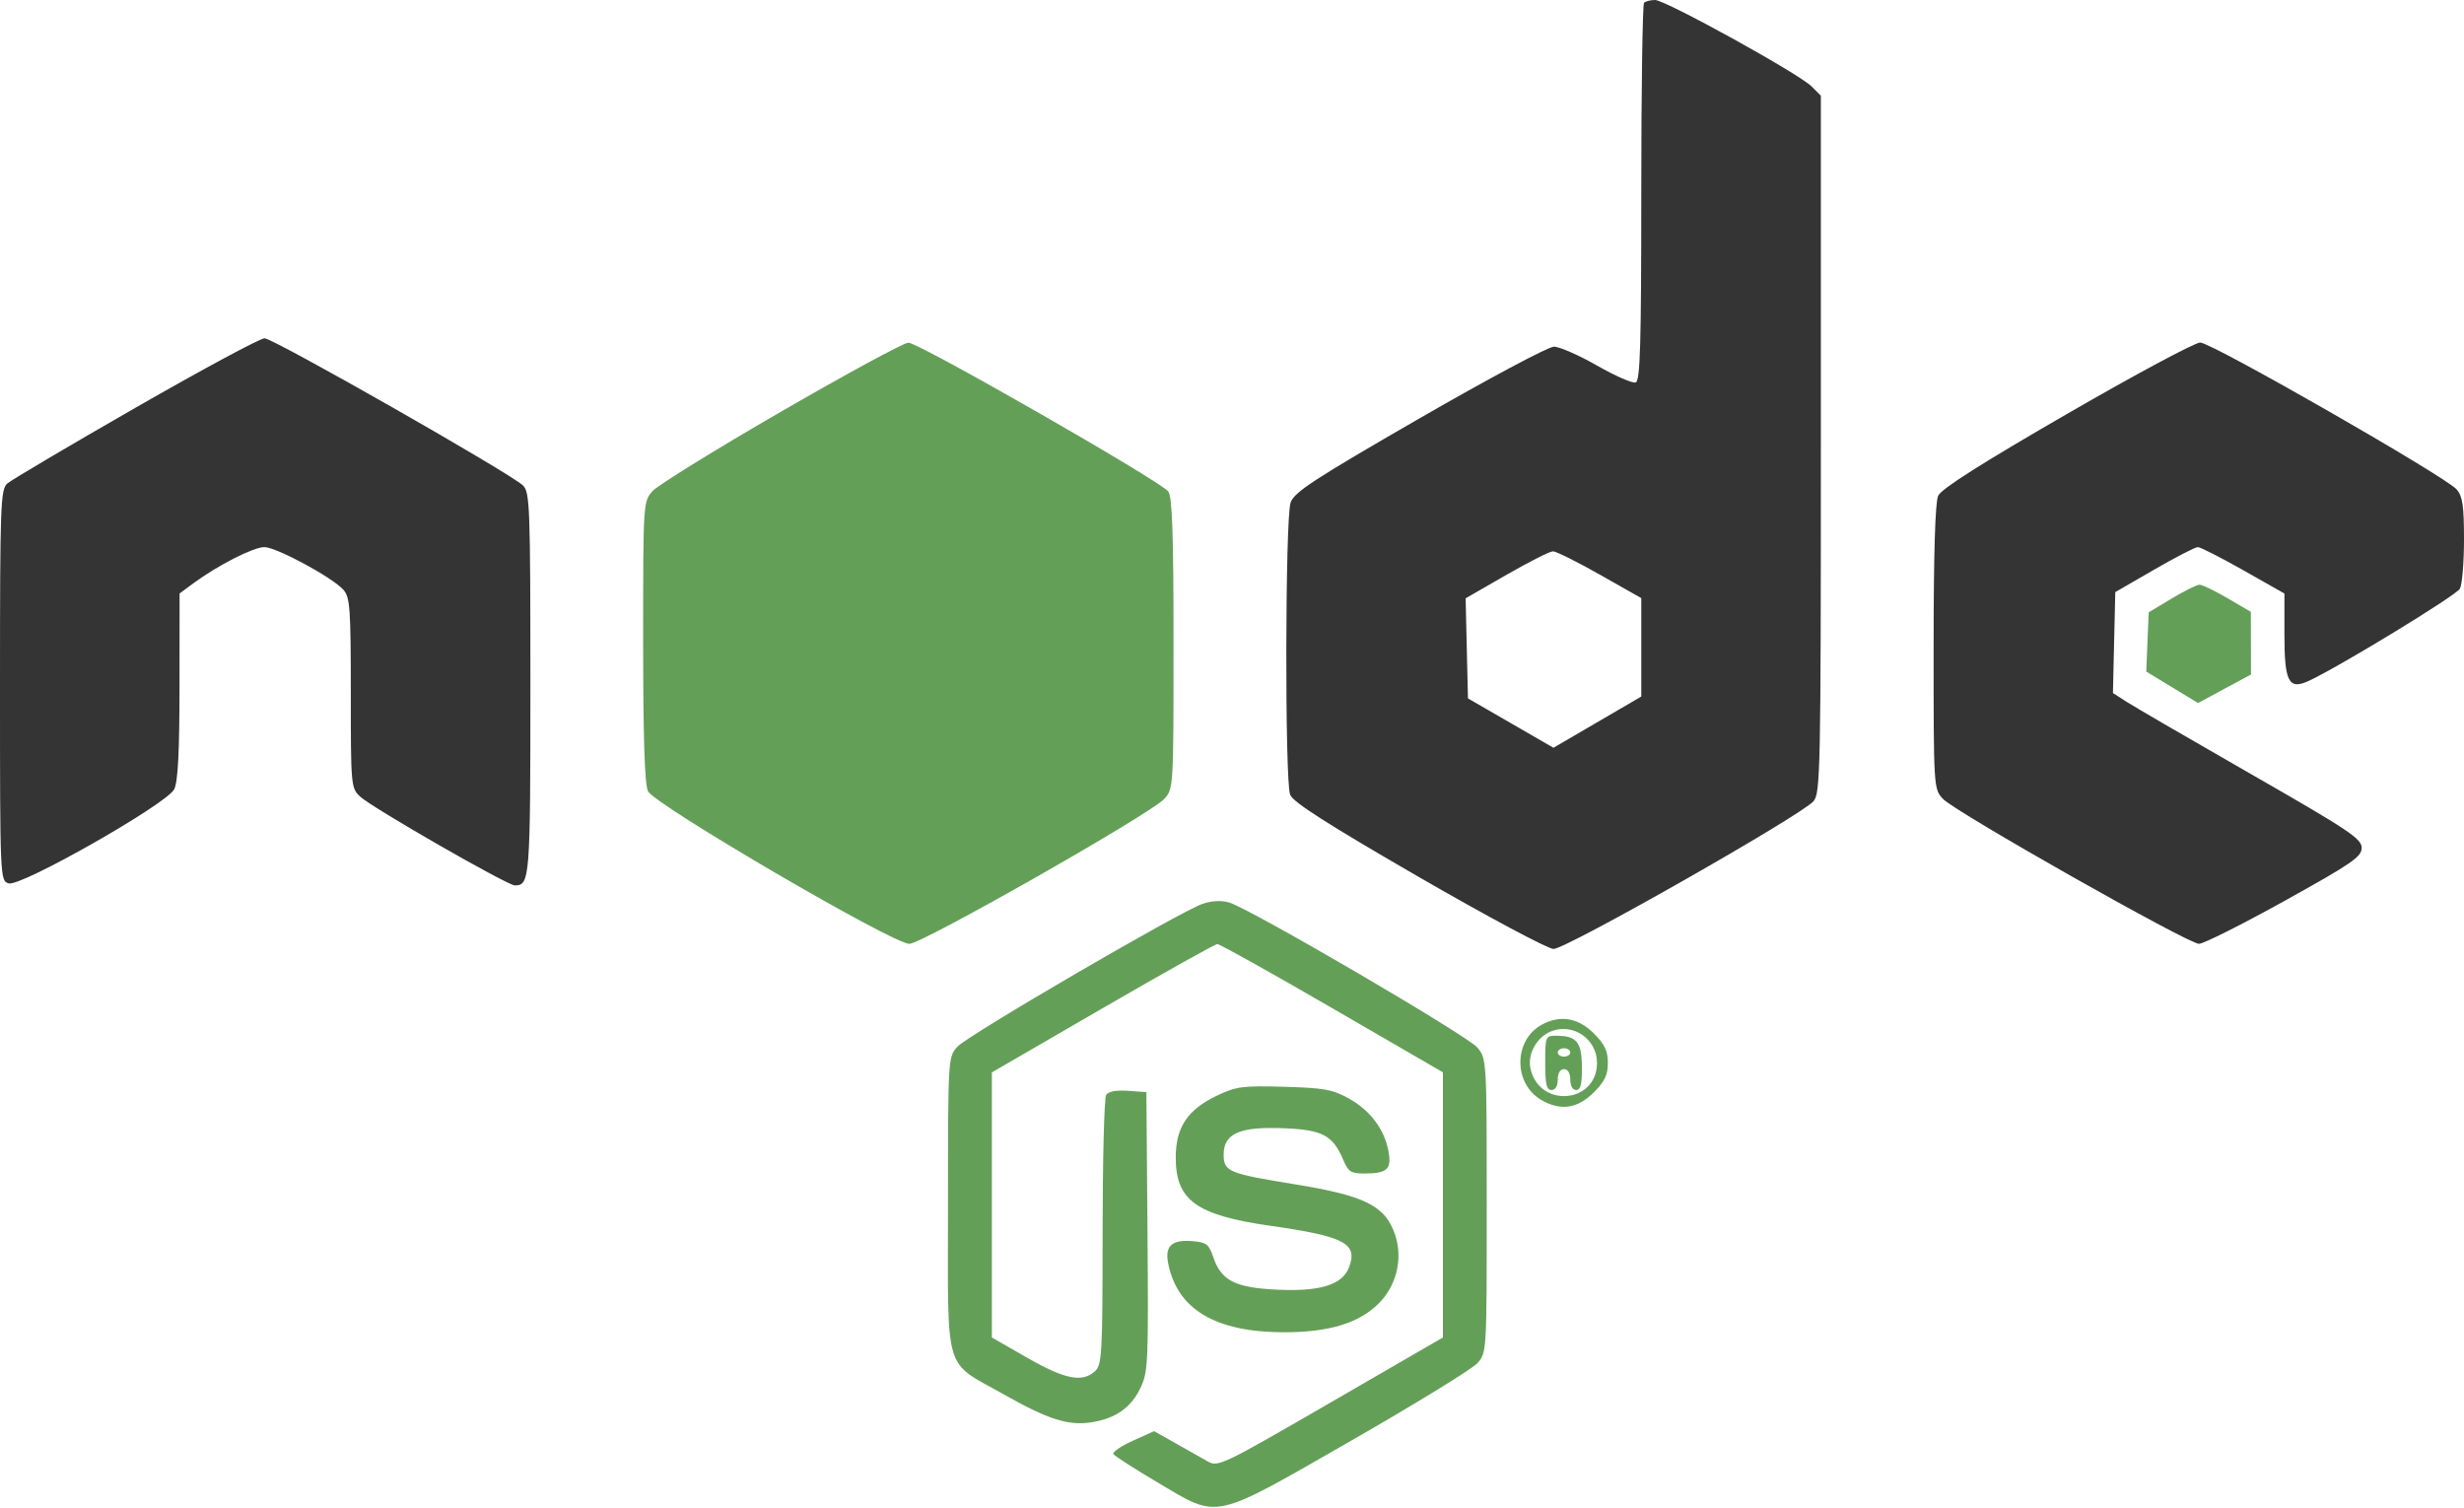
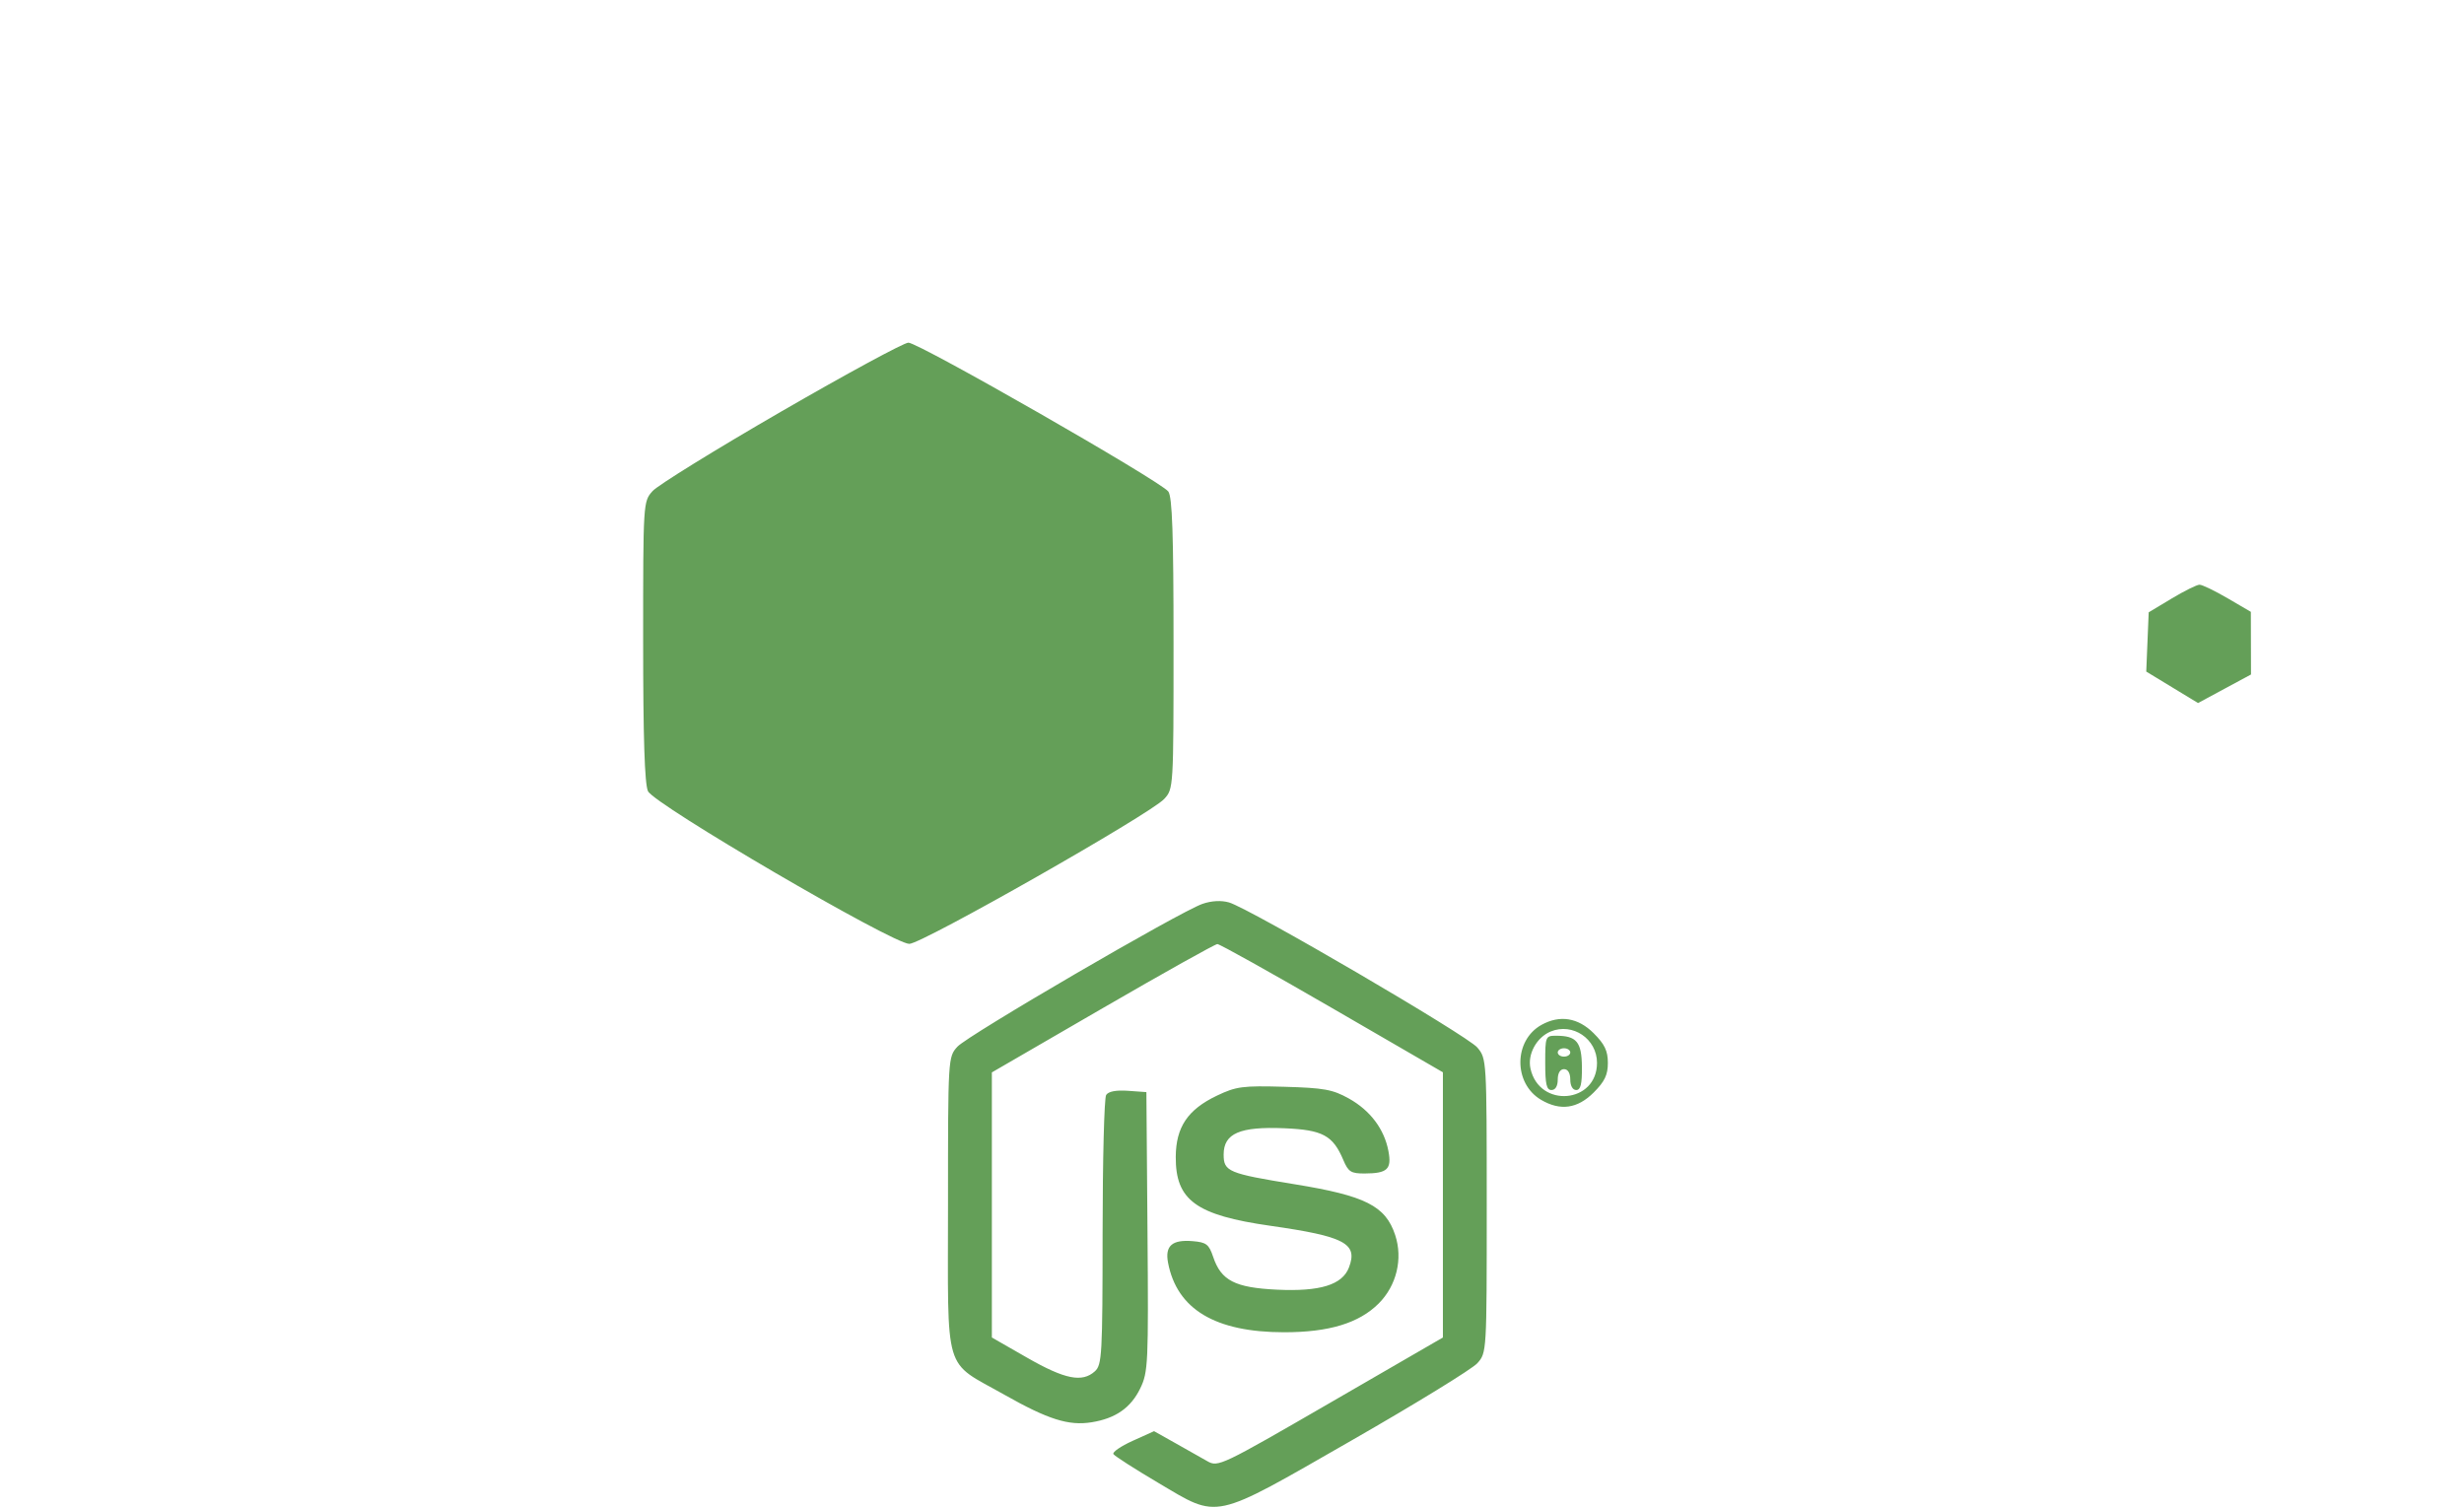
<svg xmlns="http://www.w3.org/2000/svg" width="590" height="361" viewBox="0 0 590 361" version="1.1">
-   <path d="M 393.667 0.667 C 393.300 1.033, 393 21.522, 393 46.198 C 393 82.420, 392.746 91.160, 391.681 91.569 C 390.955 91.847, 386.793 90.037, 382.431 87.545 C 378.069 85.053, 373.413 83.012, 372.084 83.007 C 370.756 83.003, 356.257 90.737, 339.865 100.194 C 314.524 114.814, 309.906 117.831, 309.030 120.344 C 307.735 124.059, 307.634 186.906, 308.918 190.283 C 309.592 192.057, 317.732 197.263, 339.625 209.921 C 356.009 219.394, 370.571 227.178, 371.984 227.219 C 374.893 227.301, 431.406 195.192, 434.250 191.841 C 435.886 189.913, 436 184.353, 436 106.344 L 436 22.909 433.750 20.667 C 430.687 17.615, 398.775 0, 396.309 0 C 395.223 0, 394.033 0.300, 393.667 0.667 M 32.465 97.617 C 16.534 106.756, 2.713 114.926, 1.750 115.772 C 0.130 117.196, 0 120.790, 0 164.088 C 0 210.463, 0.018 210.871, 2.063 211.520 C 4.911 212.424, 39.922 192.525, 41.714 188.984 C 42.609 187.215, 42.975 180.113, 42.985 164.301 L 43 142.102 46.250 139.701 C 52.075 135.399, 60.687 131, 63.284 131 C 66.172 131, 79.604 138.255, 82.250 141.244 C 83.807 143.004, 84 145.723, 84 165.936 C 84 188.204, 84.044 188.693, 86.250 190.750 C 89.104 193.411, 121.486 212, 123.269 212 C 126.888 212, 127 210.552, 127 163.800 C 127 121.405, 126.869 117.870, 125.239 116.250 C 122.415 113.443, 65.447 81, 63.342 81 C 62.290 81, 48.395 88.478, 32.465 97.617 M 494.838 99.172 C 474.340 111.020, 464.841 117.055, 464.088 118.705 C 463.372 120.277, 463 132.688, 463 154.991 C 463 188.764, 463.008 188.897, 465.250 191.297 C 468.165 194.417, 523.957 226.002, 526.536 225.993 C 527.616 225.989, 536.825 221.368, 547 215.724 C 563.216 206.729, 565.500 205.158, 565.500 202.999 C 565.500 200.825, 562.385 198.750, 539 185.349 C 524.425 176.997, 511.024 169.213, 509.219 168.052 L 505.939 165.942 506.219 153.859 L 506.500 141.777 515.826 136.388 C 520.955 133.425, 525.651 131, 526.262 131 C 526.873 131, 531.789 133.500, 537.186 136.557 L 547 142.113 547 151.934 C 547 163.224, 548.023 165.222, 552.711 163.086 C 559.778 159.866, 588.156 142.576, 589.018 140.965 C 589.558 139.957, 590 134.652, 590 129.177 C 590 121.136, 589.664 118.831, 588.250 117.192 C 585.607 114.126, 529.515 81.998, 526.834 82.014 C 525.550 82.021, 511.152 89.743, 494.838 99.172 M 360.720 137.640 L 350.941 143.260 351.220 155.242 L 351.500 167.224 361.736 173.136 L 371.972 179.048 382.486 172.915 L 393 166.782 393 154.996 L 393 143.211 383.100 137.605 C 377.655 134.522, 372.592 132.004, 371.850 132.010 C 371.107 132.015, 366.099 134.549, 360.720 137.640" stroke="none" fill="#343434" fill-rule="evenodd" />
  <path d="M 187 98.578 C 171.325 107.644, 157.487 116.198, 156.250 117.587 C 154.012 120.098, 154 120.289, 154 153.509 C 154 176.606, 154.356 187.687, 155.153 189.438 C 156.593 192.598, 213.762 226, 217.731 226 C 220.754 226, 275.392 194.946, 278.750 191.319 C 280.994 188.895, 281 188.789, 281 154.135 C 281 127.903, 280.694 118.967, 279.750 117.688 C 277.936 115.230, 219.888 81.991, 217.507 82.047 C 216.403 82.073, 202.675 89.512, 187 98.578 M 520 143.312 L 514.500 146.617 514.208 153.711 L 513.916 160.804 520.116 164.571 L 526.316 168.337 532.657 164.919 L 538.997 161.500 538.979 154 L 538.961 146.500 533.401 143.250 C 530.342 141.463, 527.314 140.002, 526.670 140.004 C 526.027 140.006, 523.025 141.495, 520 143.312 M 287.923 216.427 C 282.434 218.333, 231.723 247.889, 229.250 250.623 C 227.006 253.105, 227 253.205, 227 288.500 C 227 329.858, 225.738 325.609, 240.500 333.961 C 250.958 339.878, 255.881 341.434, 261.367 340.557 C 267.125 339.637, 270.777 337.092, 273.035 332.428 C 274.921 328.532, 275.013 326.525, 274.764 294.906 L 274.500 261.500 270.099 261.185 C 267.255 260.982, 265.403 261.335, 264.864 262.185 C 264.406 262.908, 264.024 277.718, 264.015 295.095 C 264.001 324.423, 263.869 326.809, 262.171 328.345 C 259.132 331.096, 254.991 330.271, 246 325.123 L 237.500 320.257 237.500 288.518 L 237.500 256.779 264 241.421 C 278.575 232.974, 290.950 226.058, 291.500 226.052 C 292.050 226.047, 304.425 232.952, 319 241.397 L 345.500 256.752 345.500 288.503 L 345.500 320.254 318.612 335.816 C 292.422 350.974, 291.656 351.339, 289.112 349.883 C 287.675 349.061, 284.214 347.105, 281.419 345.536 L 276.338 342.684 271.209 345.002 C 268.388 346.277, 266.316 347.703, 266.605 348.170 C 266.894 348.638, 271.690 351.716, 277.262 355.010 C 292.066 363.763, 289.922 364.228, 323.527 344.966 C 338.912 336.147, 352.512 327.797, 353.750 326.410 C 355.993 323.896, 356 323.781, 355.995 288.694 C 355.990 253.686, 355.978 253.486, 353.745 250.820 C 351.346 247.956, 299.195 217.490, 294.278 216.080 C 292.428 215.549, 290.083 215.677, 287.923 216.427 M 369.110 245.396 C 362.422 249.103, 362.352 259.414, 368.990 263.335 C 373.589 266.051, 377.716 265.484, 381.600 261.600 C 384.241 258.959, 385 257.375, 385 254.500 C 385 251.625, 384.241 250.041, 381.600 247.400 C 377.864 243.664, 373.499 242.963, 369.110 245.396 M 371.308 246.988 C 367.927 248.383, 365.717 252.433, 366.468 255.856 C 368.570 265.425, 382.400 264.248, 382.400 254.500 C 382.400 248.747, 376.586 244.810, 371.308 246.988 M 370 254.500 C 370 259.611, 370.321 261, 371.500 261 C 372.433 261, 373 260.056, 373 258.500 C 373 256.944, 373.567 256, 374.500 256 C 375.433 256, 376 256.944, 376 258.500 C 376 259.991, 376.572 261, 377.418 261 C 378.477 261, 378.823 259.599, 378.786 255.465 C 378.732 249.455, 377.519 248, 372.566 248 C 370.075 248, 370 248.189, 370 254.500 M 373 252 C 373 252.550, 373.675 253, 374.500 253 C 375.325 253, 376 252.550, 376 252 C 376 251.450, 375.325 251, 374.500 251 C 373.675 251, 373 251.450, 373 252 M 291.401 262.339 C 284.400 265.674, 281.572 269.877, 281.531 277.002 C 281.473 287.388, 286.379 290.963, 304.180 293.506 C 322.029 296.056, 325.193 297.732, 323.007 303.483 C 321.422 307.649, 316.084 309.296, 305.762 308.803 C 295.703 308.322, 292.387 306.616, 290.487 300.945 C 289.481 297.940, 288.857 297.460, 285.597 297.185 C 280.670 296.771, 278.918 298.297, 279.685 302.337 C 281.803 313.495, 290.993 319, 307.500 319 C 318.244 319, 325.422 316.813, 330.130 312.106 C 334.410 307.825, 335.953 301.416, 334.073 295.722 C 331.771 288.745, 326.947 286.308, 309.995 283.560 C 294.118 280.986, 293 280.518, 293 276.448 C 293 271.381, 296.870 269.705, 307.534 270.153 C 316.709 270.539, 319.157 271.856, 321.651 277.750 C 322.856 280.597, 323.490 280.998, 326.763 280.985 C 332.214 280.962, 333.272 279.966, 332.457 275.622 C 331.469 270.355, 328.093 265.873, 322.961 263.016 C 319.106 260.869, 317.006 260.489, 307.500 260.221 C 297.553 259.940, 296.012 260.142, 291.401 262.339" stroke="none" fill="#649f58" fill-rule="evenodd" />
</svg>